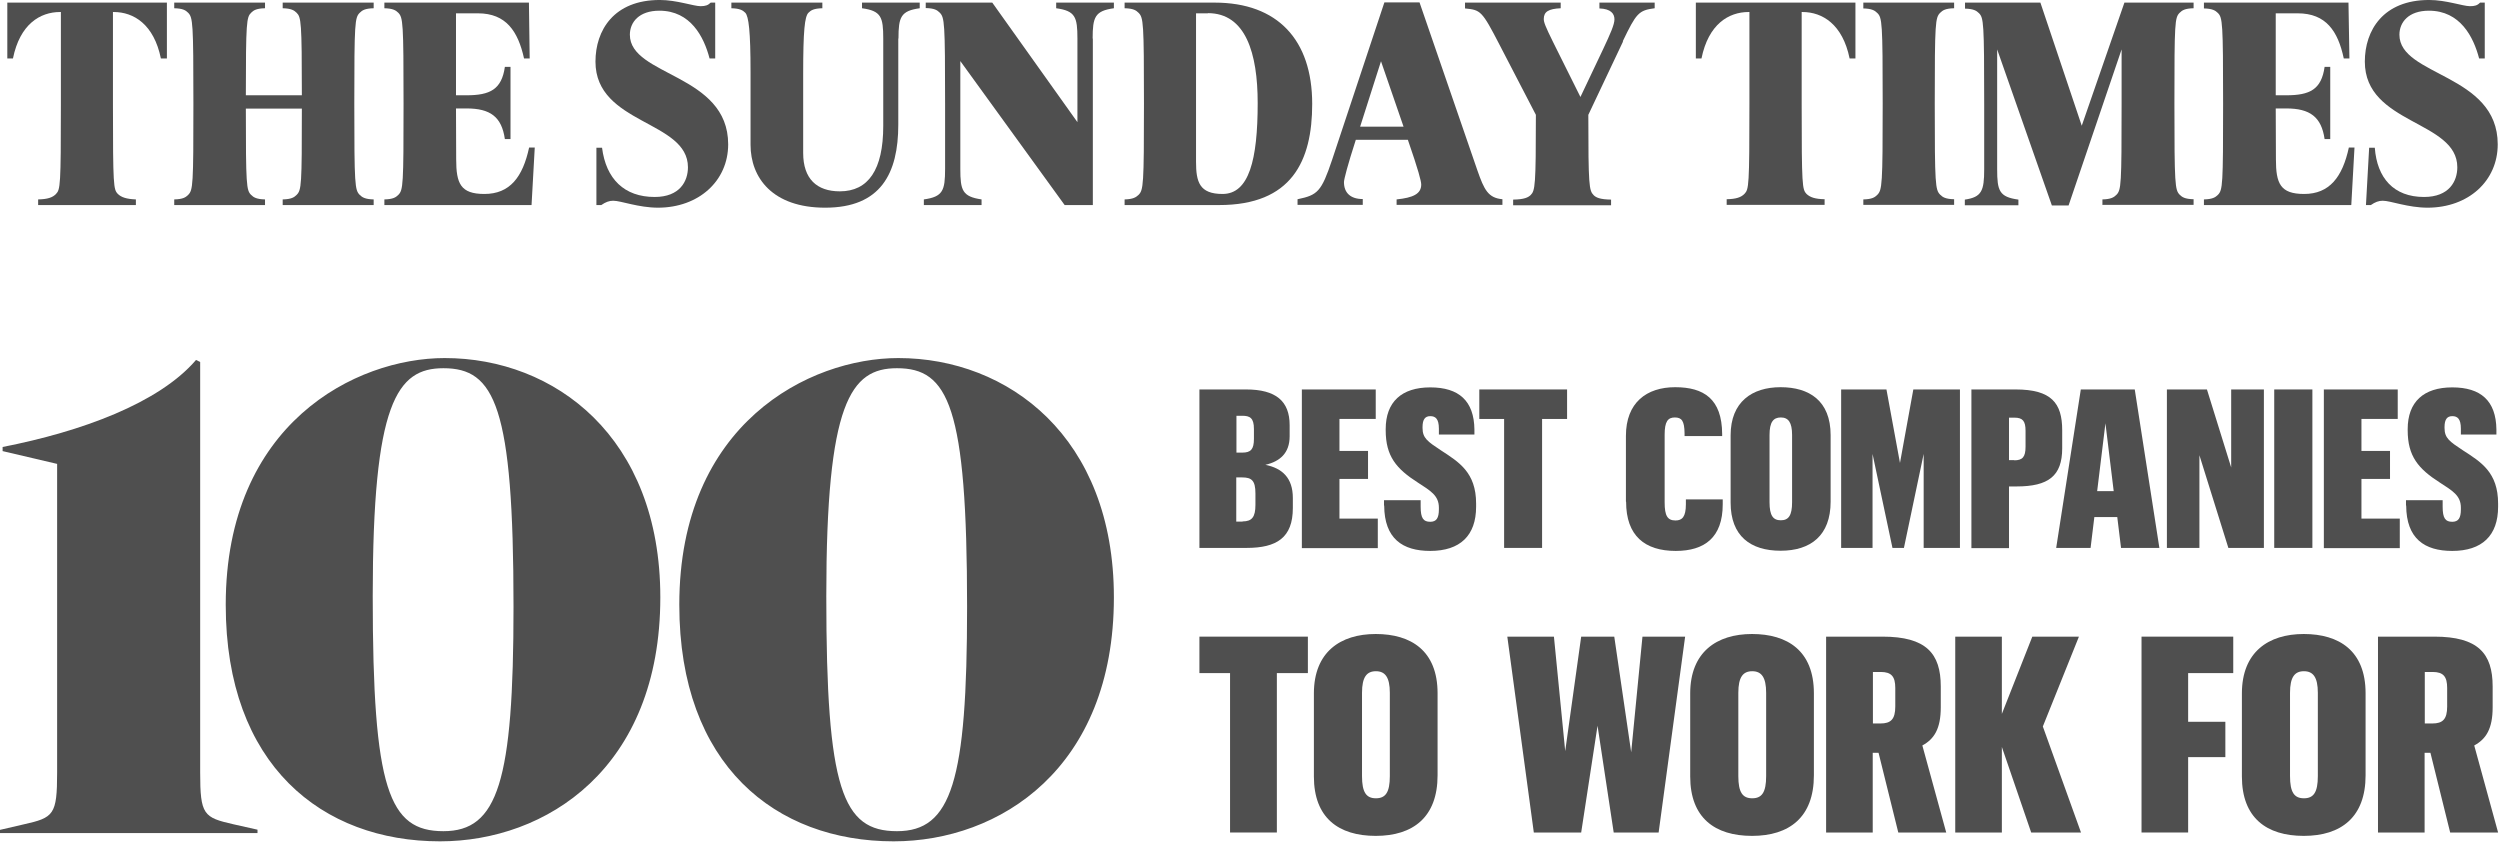
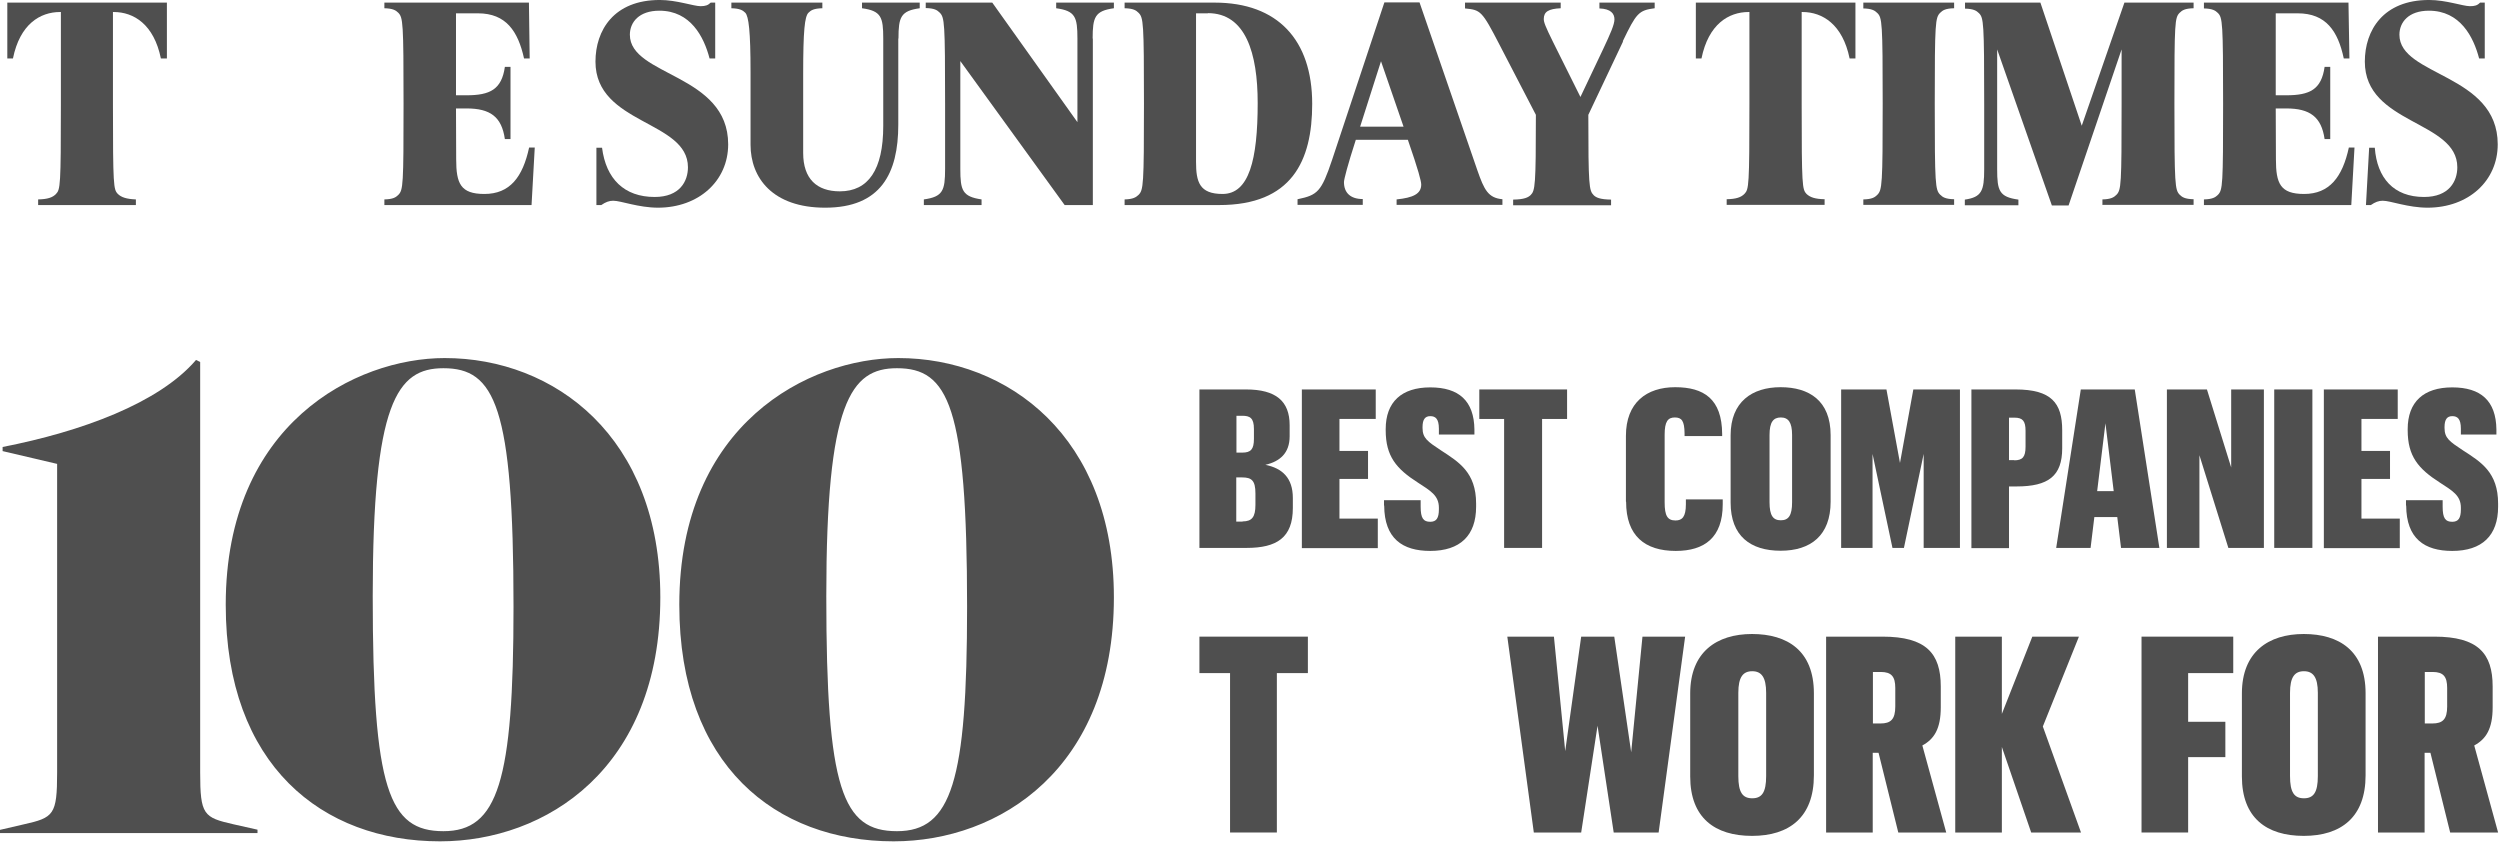
<svg xmlns="http://www.w3.org/2000/svg" width="100%" height="100%" viewBox="0 0 133 45" version="1.1" xml:space="preserve" style="fill-rule:evenodd;clip-rule:evenodd;stroke-linejoin:round;stroke-miterlimit:2;">
  <g transform="matrix(1,0,0,1,-210.975,-204.56)">
    <g transform="matrix(1,0,0,1,139.854,204.559)">
      <g>
        <path d="M71.12,44.15L72.37,43.86C73.98,43.5 74.16,43.36 74.16,41.1L74.16,24.68L71.26,24L71.26,23.78C75.45,22.96 79.58,21.45 81.55,19.15L81.77,19.26L81.77,41.09C81.77,43.35 81.95,43.49 83.53,43.85L84.82,44.14L84.82,44.32L71.12,44.32L71.12,44.14L71.12,44.15Z" style="fill:rgb(79,79,79);fill-rule:nonzero;" />
        <path d="M83.13,32.17C83.13,22.53 90.05,19.05 94.78,19.05C100.62,19.05 106.25,23.24 106.25,31.78C106.25,40.89 100.16,44.76 94.53,44.76C88.26,44.76 83.13,40.71 83.13,32.18L83.13,32.17ZM98.44,32.28C98.44,21.6 97.44,19.59 94.71,19.59C92.24,19.59 90.95,21.42 90.95,31.71C90.95,42 91.81,44.22 94.71,44.22C97.61,44.22 98.44,41.57 98.44,32.28Z" style="fill:rgb(79,79,79);fill-rule:nonzero;" />
        <path d="M107.26,32.17C107.26,22.53 114.18,19.05 118.91,19.05C124.75,19.05 130.38,23.24 130.38,31.78C130.38,40.89 124.29,44.76 118.66,44.76C112.39,44.76 107.26,40.71 107.26,32.18L107.26,32.17ZM122.57,32.28C122.57,21.6 121.57,19.59 118.84,19.59C116.37,19.59 115.08,21.42 115.08,31.71C115.08,42 115.94,44.22 118.84,44.22C121.74,44.22 122.57,41.57 122.57,32.28Z" style="fill:rgb(79,79,79);fill-rule:nonzero;" />
      </g>
    </g>
    <g transform="matrix(1,0,0,1,139.854,204.559)">
      <g>
        <path d="M79.68,3.11C79.31,1.3 78.24,0.64 77.17,0.64L77.13,0.64L77.13,5.56C77.13,9.9 77.16,10.08 77.39,10.32C77.58,10.5 77.85,10.59 78.35,10.61L78.35,10.91L73.15,10.91L73.15,10.61C73.65,10.6 73.92,10.51 74.1,10.32C74.33,10.08 74.36,9.89 74.36,5.56L74.36,0.64L74.32,0.64C73.25,0.64 72.18,1.29 71.81,3.11L71.51,3.11L71.51,0.14L80,0.14L80,3.11L79.68,3.11Z" style="fill:rgb(79,79,79);fill-rule:nonzero;" />
-         <path d="M86.16,10.91L86.16,10.61C86.62,10.6 86.77,10.5 86.9,10.37C87.16,10.11 87.18,9.87 87.18,5.78L84.2,5.78C84.2,9.87 84.23,10.12 84.48,10.37C84.61,10.5 84.77,10.6 85.22,10.61L85.22,10.91L80.39,10.91L80.39,10.61C80.85,10.6 81,10.5 81.13,10.37C81.39,10.11 81.41,9.85 81.41,5.52C81.41,1.19 81.38,0.94 81.13,0.68C81,0.55 80.85,0.45 80.39,0.44L80.39,0.14L85.22,0.14L85.22,0.44C84.76,0.45 84.61,0.55 84.48,0.68C84.24,0.92 84.2,1.15 84.2,5.07L87.18,5.07C87.18,1.15 87.14,0.92 86.9,0.68C86.77,0.55 86.61,0.45 86.16,0.44L86.16,0.14L91,0.14L91,0.44C90.54,0.45 90.39,0.55 90.26,0.68C90,0.94 89.97,1.18 89.97,5.52C89.97,9.86 90,10.11 90.26,10.37C90.39,10.5 90.55,10.6 91,10.61L91,10.91L86.16,10.91Z" style="fill:rgb(79,79,79);fill-rule:nonzero;" />
        <path d="M99.4,10.91L91.57,10.91L91.57,10.61C92.03,10.6 92.18,10.5 92.31,10.37C92.57,10.11 92.59,9.85 92.59,5.52C92.59,1.19 92.56,0.94 92.31,0.68C92.18,0.55 92.02,0.45 91.57,0.44L91.57,0.14L99.26,0.14L99.3,3.11L99,3.11C98.68,1.66 98.04,0.71 96.55,0.71L95.38,0.71L95.38,5.07L95.94,5.07C97.19,5.07 97.81,4.76 97.98,3.56L98.28,3.56L98.28,7.4L97.98,7.4C97.81,6.21 97.2,5.77 95.94,5.77L95.38,5.77C95.38,5.77 95.39,8.08 95.39,8.48C95.39,9.76 95.62,10.32 96.89,10.32C98.25,10.32 98.93,9.42 99.27,7.85L99.57,7.85L99.4,10.9L99.4,10.91Z" style="fill:rgb(79,79,79);fill-rule:nonzero;" />
        <path d="M106.14,11.05C105.08,11.05 104.16,10.68 103.74,10.68C103.53,10.68 103.34,10.75 103.11,10.91L102.85,10.91L102.85,7.86L103.15,7.86C103.36,9.52 104.33,10.48 105.95,10.48C107.29,10.48 107.72,9.64 107.72,8.9C107.72,6.4 102.8,6.63 102.8,3.28C102.8,1.61 103.78,0 106.22,0C107.12,0 108.02,0.33 108.39,0.33C108.65,0.33 108.79,0.28 108.93,0.14L109.17,0.14L109.17,3.11L108.87,3.11C108.57,1.96 107.86,0.57 106.2,0.57C105.12,0.57 104.63,1.18 104.63,1.85C104.63,4.06 109.86,3.92 109.86,7.68C109.86,9.62 108.3,11.05 106.12,11.05" style="fill:rgb(79,79,79);fill-rule:nonzero;" />
        <path d="M118.91,2.05L118.91,6.63C118.91,9.24 117.97,11.05 115.02,11.05C112.22,11.05 111.05,9.46 111.05,7.7L111.05,3.83C111.05,1.65 110.95,0.87 110.77,0.68C110.64,0.55 110.48,0.45 110.03,0.44L110.03,0.14L114.87,0.14L114.87,0.44C114.41,0.45 114.26,0.55 114.13,0.68C113.93,0.88 113.85,1.64 113.85,3.93L113.85,8.14C113.85,9.52 114.58,10.18 115.8,10.18C117.31,10.18 118.11,9.04 118.11,6.7L118.11,2.05C118.11,0.91 118,0.58 116.98,0.44L116.98,0.14L120.05,0.14L120.05,0.44C119.04,0.58 118.92,0.91 118.92,2.05" style="fill:rgb(79,79,79);fill-rule:nonzero;" />
        <path d="M129.26,2.05L129.26,10.91L127.76,10.91L122.21,3.25L122.21,8.99C122.21,10.13 122.32,10.46 123.34,10.61L123.34,10.91L120.27,10.91L120.27,10.61C121.28,10.47 121.4,10.14 121.4,8.99L121.4,5.51C121.4,1.17 121.37,0.93 121.11,0.67C120.98,0.54 120.83,0.44 120.37,0.43L120.37,0.14L123.91,0.14L128.44,6.5L128.44,2.05C128.44,0.91 128.33,0.58 127.31,0.44L127.31,0.14L130.38,0.14L130.38,0.44C129.37,0.58 129.25,0.91 129.25,2.05" style="fill:rgb(79,79,79);fill-rule:nonzero;" />
        <path d="M135.99,10.91L130.95,10.91L130.95,10.61C131.41,10.6 131.56,10.49 131.69,10.37C131.95,10.11 131.98,9.86 131.98,5.52C131.98,1.18 131.95,0.94 131.69,0.68C131.56,0.55 131.41,0.45 130.95,0.44L130.95,0.14L135.74,0.14C139.09,0.14 140.93,2.12 140.93,5.53C140.93,8.57 139.84,10.91 135.98,10.91M135.38,0.71L134.75,0.71L134.75,8.61C134.75,9.68 134.93,10.32 136.16,10.32C137.57,10.32 138.03,8.51 138.03,5.48C138.03,2.83 137.39,0.7 135.38,0.7" style="fill:rgb(79,79,79);fill-rule:nonzero;" />
        <path d="M145.42,10.91L145.42,10.61C146.29,10.52 146.73,10.32 146.73,9.82C146.73,9.64 146.59,9.09 146.02,7.44L143.25,7.44C142.82,8.77 142.62,9.54 142.62,9.69C142.62,10.26 142.97,10.59 143.62,10.59L143.62,10.9L140.15,10.9L140.15,10.6C141.22,10.38 141.42,10.2 141.99,8.5L144.77,0.13L146.64,0.13L149.72,9.07C150.08,10.1 150.29,10.53 151.05,10.6L151.05,10.9L145.42,10.9L145.42,10.91ZM144.59,3.26L143.48,6.74L145.79,6.74L144.59,3.26Z" style="fill:rgb(79,79,79);fill-rule:nonzero;" />
        <path d="M157.47,2.2L155.62,6.11C155.62,9.89 155.66,10.13 155.9,10.38C156.03,10.51 156.23,10.61 156.83,10.62L156.83,10.92L151.62,10.92L151.62,10.62C152.23,10.61 152.42,10.5 152.55,10.38C152.79,10.14 152.83,9.89 152.83,6.11L150.89,2.37C149.96,0.57 149.89,0.53 149.06,0.45L149.06,0.14L154.15,0.14L154.15,0.44C153.51,0.47 153.25,0.62 153.25,1.01C153.25,1.18 153.32,1.38 153.76,2.27L155.2,5.16L156.41,2.61C156.79,1.8 157.01,1.31 157.01,1.03C157.01,0.73 156.82,0.47 156.21,0.45L156.21,0.14L159.15,0.14L159.15,0.44C158.29,0.55 158.17,0.71 157.45,2.2" style="fill:rgb(79,79,79);fill-rule:nonzero;" />
        <path d="M169.52,3.11C169.15,1.3 168.08,0.64 167.01,0.64L166.97,0.64L166.97,5.56C166.97,9.9 167,10.08 167.23,10.32C167.42,10.5 167.69,10.59 168.19,10.6L168.19,10.9L162.98,10.9L162.98,10.6C163.48,10.59 163.75,10.5 163.93,10.31C164.16,10.07 164.19,9.88 164.19,5.55L164.19,0.64L164.15,0.64C163.08,0.64 162.01,1.29 161.64,3.11L161.34,3.11L161.34,0.14L169.83,0.14L169.83,3.11L169.52,3.11Z" style="fill:rgb(79,79,79);fill-rule:nonzero;" />
        <path d="M170.25,10.91L170.25,10.61C170.71,10.6 170.86,10.5 170.99,10.37C171.25,10.11 171.28,9.85 171.28,5.52C171.28,1.19 171.25,0.94 170.99,0.69C170.86,0.56 170.7,0.46 170.25,0.45L170.25,0.14L175.08,0.14L175.08,0.44C174.62,0.45 174.47,0.55 174.34,0.68C174.08,0.94 174.05,1.18 174.05,5.51C174.05,9.84 174.08,10.1 174.34,10.36C174.47,10.49 174.62,10.59 175.08,10.6L175.08,10.9L170.25,10.9L170.25,10.91Z" style="fill:rgb(79,79,79);fill-rule:nonzero;" />
        <path d="M182.97,10.91L182.97,10.61C183.42,10.6 183.58,10.5 183.71,10.37C183.97,10.11 183.99,9.85 183.99,5.52L183.99,2.63L181.17,10.93L180.28,10.93L177.37,2.63L177.37,9.01C177.37,10.15 177.48,10.48 178.5,10.62L178.5,10.92L175.65,10.92L175.65,10.62C176.55,10.49 176.68,10.15 176.68,9.01L176.68,5.53C176.68,1.19 176.65,0.95 176.4,0.7C176.27,0.57 176.11,0.47 175.66,0.46L175.66,0.14L179.67,0.14L181.87,6.69L184.14,0.14L187.82,0.14L187.82,0.44C187.36,0.45 187.21,0.55 187.08,0.68C186.82,0.94 186.8,1.18 186.8,5.51C186.8,9.84 186.83,10.1 187.08,10.36C187.21,10.49 187.36,10.59 187.82,10.6L187.82,10.9L182.99,10.9L182.97,10.91Z" style="fill:rgb(79,79,79);fill-rule:nonzero;" />
        <path d="M196.2,10.91L188.37,10.91L188.37,10.61C188.82,10.6 188.98,10.5 189.11,10.37C189.37,10.11 189.39,9.85 189.39,5.52C189.39,1.19 189.36,0.94 189.11,0.69C188.98,0.56 188.82,0.46 188.37,0.45L188.37,0.14L196.06,0.14L196.11,3.11L195.81,3.11C195.5,1.65 194.86,0.71 193.36,0.71L192.19,0.71L192.19,5.07L192.75,5.07C194.01,5.07 194.62,4.76 194.79,3.56L195.09,3.56L195.09,7.4L194.79,7.4C194.62,6.22 194.01,5.77 192.75,5.77L192.19,5.77C192.19,5.77 192.2,8.08 192.2,8.48C192.2,9.76 192.43,10.32 193.7,10.32C195.05,10.32 195.74,9.42 196.08,7.85L196.38,7.85L196.21,10.9L196.2,10.91Z" style="fill:rgb(79,79,79);fill-rule:nonzero;" />
        <path d="M200.28,11.05C199.22,11.05 198.3,10.68 197.88,10.68C197.67,10.68 197.48,10.75 197.25,10.91L196.99,10.91L197.16,7.86L197.46,7.86C197.58,9.48 198.47,10.48 200.08,10.48C201.42,10.48 201.85,9.64 201.85,8.9C201.85,6.4 196.93,6.63 196.93,3.28C196.93,1.61 197.91,0 200.35,0C201.25,0 202.15,0.33 202.52,0.33C202.78,0.33 202.92,0.29 203.06,0.14L203.31,0.14L203.31,3.11L203.01,3.11C202.71,1.96 202,0.57 200.34,0.57C199.26,0.57 198.77,1.18 198.77,1.85C198.77,4.06 204,3.92 204,7.68C204,9.62 202.45,11.05 200.26,11.05" style="fill:rgb(79,79,79);fill-rule:nonzero;" />
      </g>
    </g>
    <g transform="matrix(1,0,0,1,139.854,204.559)">
      <g>
        <path d="M134.93,20.72L137.41,20.72C139,20.72 139.73,21.34 139.73,22.62L139.73,23.21C139.73,24.11 139.21,24.55 138.44,24.73C139.34,24.91 139.9,25.43 139.9,26.49L139.9,27.03C139.9,28.61 139.04,29.15 137.44,29.15L134.93,29.15L134.93,20.72ZM137.21,24.08C137.66,24.08 137.83,23.91 137.83,23.35L137.83,22.82C137.83,22.24 137.62,22.12 137.21,22.12L136.9,22.12L136.9,24.08L137.21,24.08ZM137.23,27.74C137.73,27.74 137.91,27.5 137.91,26.86L137.91,26.25C137.91,25.57 137.71,25.4 137.21,25.4L136.89,25.4L136.89,27.75L137.22,27.75L137.23,27.74Z" style="fill:rgb(79,79,79);fill-rule:nonzero;" />
      </g>
    </g>
    <g transform="matrix(1,0,0,1,139.854,204.559)">
      <g>
        <path d="M140.37,20.72L144.31,20.72L144.31,22.29L142.38,22.29L142.38,23.99L143.9,23.99L143.9,25.48L142.38,25.48L142.38,27.59L144.42,27.59L144.42,29.16L140.38,29.16L140.38,20.73L140.37,20.72Z" style="fill:rgb(79,79,79);fill-rule:nonzero;" />
      </g>
    </g>
    <g transform="matrix(1,0,0,1,139.854,204.559)">
      <g>
        <path d="M144.75,26.89L144.75,26.61L146.7,26.61L146.7,26.96C146.7,27.58 146.85,27.76 147.21,27.76C147.54,27.76 147.67,27.56 147.67,27.1L147.67,27.01C147.67,26.36 147.22,26.11 146.56,25.68C145.4,24.94 144.84,24.27 144.84,22.89L144.84,22.83C144.84,21.38 145.69,20.61 147.21,20.61C148.73,20.61 149.54,21.32 149.56,22.85L149.56,23.12L147.67,23.12L147.67,22.81C147.67,22.27 147.48,22.14 147.21,22.14C146.94,22.14 146.8,22.31 146.8,22.72L146.8,22.77C146.8,23.31 147.07,23.49 147.78,23.96C148.73,24.58 149.65,25.13 149.65,26.79L149.65,26.96C149.65,28.5 148.79,29.31 147.21,29.31C145.74,29.31 144.77,28.66 144.76,26.9L144.75,26.89Z" style="fill:rgb(79,79,79);fill-rule:nonzero;" />
      </g>
    </g>
    <g transform="matrix(1,0,0,1,139.854,204.559)">
      <g>
        <path d="M151.14,22.29L149.82,22.29L149.82,20.72L154.49,20.72L154.49,22.29L153.16,22.29L153.16,29.15L151.14,29.15L151.14,22.29Z" style="fill:rgb(79,79,79);fill-rule:nonzero;" />
      </g>
    </g>
    <g transform="matrix(1,0,0,1,139.854,204.559)">
      <g>
        <path d="M157.62,26.68L157.62,23.19C157.62,21.42 158.72,20.6 160.24,20.6C161.76,20.6 162.73,21.22 162.74,23.09L162.74,23.2L160.74,23.2L160.74,23.05C160.73,22.39 160.59,22.21 160.22,22.21C159.85,22.21 159.68,22.43 159.68,23.12L159.68,26.73C159.68,27.44 159.83,27.69 160.26,27.69C160.61,27.69 160.81,27.5 160.81,26.83L160.81,26.57L162.77,26.57L162.77,26.83C162.77,28.6 161.8,29.31 160.27,29.31C158.62,29.31 157.63,28.5 157.63,26.7L157.62,26.68Z" style="fill:rgb(79,79,79);fill-rule:nonzero;" />
        <path d="M163.19,26.74L163.19,23.16C163.19,21.38 164.33,20.6 165.85,20.6C167.37,20.6 168.51,21.32 168.51,23.15L168.51,26.69C168.51,28.49 167.45,29.3 165.85,29.3C164.25,29.3 163.19,28.52 163.19,26.74ZM166.46,26.72L166.46,23.14C166.46,22.47 166.26,22.21 165.86,22.21C165.46,22.21 165.26,22.46 165.26,23.14L165.26,26.72C165.26,27.43 165.45,27.68 165.86,27.68C166.27,27.68 166.46,27.43 166.46,26.72Z" style="fill:rgb(79,79,79);fill-rule:nonzero;" />
        <path d="M169.05,20.72L171.48,20.72L172.2,24.63L172.91,20.72L175.39,20.72L175.39,29.15L173.46,29.15L173.46,24.15L172.41,29.15L171.8,29.15L170.74,24.15L170.74,29.15L169.07,29.15L169.07,20.72L169.05,20.72Z" style="fill:rgb(79,79,79);fill-rule:nonzero;" />
        <path d="M175.99,20.72L178.35,20.72C180.25,20.72 180.83,21.44 180.83,22.89L180.83,23.85C180.83,25.32 180.1,25.88 178.4,25.88L178,25.88L178,29.16L176,29.16L176,20.73L175.99,20.72ZM178.28,24.49C178.72,24.49 178.88,24.31 178.88,23.77L178.88,22.92C178.88,22.4 178.73,22.22 178.29,22.22L178,22.22L178,24.48L178.28,24.48L178.28,24.49Z" style="fill:rgb(79,79,79);fill-rule:nonzero;" />
        <path d="M183.76,27.51L182.54,27.51L182.34,29.15L180.51,29.15L181.82,20.72L184.69,20.72L186,29.15L183.96,29.15L183.76,27.51ZM182.69,26.13L183.57,26.13L183.13,22.52L182.69,26.13Z" style="fill:rgb(79,79,79);fill-rule:nonzero;" />
        <path d="M186.4,20.72L188.53,20.72L189.82,24.87L189.82,20.72L191.56,20.72L191.56,29.15L189.67,29.15L188.13,24.22L188.13,29.15L186.4,29.15L186.4,20.72Z" style="fill:rgb(79,79,79);fill-rule:nonzero;" />
        <rect x="192.11" y="20.72" width="2.03" height="8.43" style="fill:rgb(79,79,79);" />
        <path d="M194.74,20.72L198.68,20.72L198.68,22.29L196.75,22.29L196.75,23.99L198.27,23.99L198.27,25.48L196.75,25.48L196.75,27.59L198.79,27.59L198.79,29.16L194.75,29.16L194.75,20.73L194.74,20.72Z" style="fill:rgb(79,79,79);fill-rule:nonzero;" />
        <path d="M199.12,26.89L199.12,26.61L201.07,26.61L201.07,26.96C201.07,27.58 201.22,27.76 201.58,27.76C201.91,27.76 202.04,27.56 202.04,27.1L202.04,27.01C202.04,26.36 201.59,26.11 200.93,25.68C199.77,24.94 199.21,24.27 199.21,22.89L199.21,22.83C199.21,21.38 200.06,20.61 201.58,20.61C203.1,20.61 203.91,21.32 203.93,22.85L203.93,23.12L202.04,23.12L202.04,22.81C202.04,22.27 201.85,22.14 201.58,22.14C201.31,22.14 201.17,22.31 201.17,22.72L201.17,22.77C201.17,23.31 201.44,23.49 202.15,23.96C203.11,24.58 204.02,25.13 204.02,26.79L204.02,26.96C204.02,28.5 203.16,29.31 201.58,29.31C200.11,29.31 199.14,28.66 199.13,26.9L199.12,26.89Z" style="fill:rgb(79,79,79);fill-rule:nonzero;" />
      </g>
    </g>
    <g transform="matrix(1,0,0,1,139.854,204.559)">
      <g>
        <path d="M136.56,35.81L134.93,35.81L134.93,33.87L140.7,33.87L140.7,35.81L139.05,35.81L139.05,44.29L136.56,44.29L136.56,35.81Z" style="fill:rgb(79,79,79);fill-rule:nonzero;" />
      </g>
    </g>
    <g transform="matrix(1,0,0,1,139.854,204.559)">
      <g>
-         <path d="M141.02,41.31L141.02,36.89C141.02,34.69 142.43,33.73 144.31,33.73C146.19,33.73 147.6,34.62 147.6,36.88L147.6,41.25C147.6,43.48 146.29,44.47 144.31,44.47C142.33,44.47 141.02,43.51 141.02,41.31ZM145.06,41.29L145.06,36.86C145.06,36.03 144.81,35.71 144.32,35.71C143.83,35.71 143.58,36.02 143.58,36.86L143.58,41.29C143.58,42.16 143.81,42.47 144.32,42.47C144.83,42.47 145.06,42.16 145.06,41.29Z" style="fill:rgb(79,79,79);fill-rule:nonzero;" />
-       </g>
+         </g>
    </g>
    <g transform="matrix(1,0,0,1,139.854,204.559)">
      <g>
        <path d="M151.3,33.87L153.79,33.87L154.39,39.96L155.24,33.87L157,33.87L157.9,40.02L158.5,33.87L160.77,33.87L159.36,44.29L156.97,44.29L156.11,38.61L155.24,44.29L152.72,44.29L151.31,33.87L151.3,33.87Z" style="fill:rgb(79,79,79);fill-rule:nonzero;" />
      </g>
    </g>
    <g transform="matrix(1,0,0,1,139.854,204.559)">
      <g>
        <path d="M161.04,41.31L161.04,36.89C161.04,34.69 162.45,33.73 164.33,33.73C166.21,33.73 167.62,34.62 167.62,36.88L167.62,41.25C167.62,43.48 166.31,44.47 164.33,44.47C162.35,44.47 161.04,43.51 161.04,41.31ZM165.08,41.29L165.08,36.86C165.08,36.03 164.83,35.71 164.34,35.71C163.85,35.71 163.6,36.02 163.6,36.86L163.6,41.29C163.6,42.16 163.83,42.47 164.34,42.47C164.85,42.47 165.08,42.16 165.08,41.29Z" style="fill:rgb(79,79,79);fill-rule:nonzero;" />
      </g>
    </g>
    <g transform="matrix(1,0,0,1,139.854,204.559)">
      <g>
        <path d="M168.27,33.87L171.27,33.87C173.59,33.87 174.37,34.76 174.37,36.52L174.37,37.63C174.37,38.77 174.02,39.32 173.39,39.66L174.66,44.29L172.11,44.29L171.06,40.05L170.75,40.05L170.75,44.29L168.27,44.29L168.27,33.87ZM171.16,38.49C171.71,38.49 171.95,38.27 171.95,37.59L171.95,36.6C171.95,36 171.75,35.75 171.18,35.75L170.76,35.75L170.76,38.49L171.17,38.49L171.16,38.49Z" style="fill:rgb(79,79,79);fill-rule:nonzero;" />
      </g>
    </g>
    <g transform="matrix(1,0,0,1,139.854,204.559)">
      <g>
        <path d="M179.18,44.29L177.62,39.74L177.62,44.29L175.14,44.29L175.14,33.87L177.62,33.87L177.62,37.98L179.24,33.87L181.72,33.87L179.8,38.65L181.83,44.29L179.18,44.29Z" style="fill:rgb(79,79,79);fill-rule:nonzero;" />
      </g>
    </g>
    <g transform="matrix(1,0,0,1,139.854,204.559)">
      <g>
        <path d="M185.05,33.87L189.93,33.87L189.93,35.81L187.53,35.81L187.53,38.4L189.51,38.4L189.51,40.28L187.53,40.28L187.53,44.29L185.05,44.29L185.05,33.87Z" style="fill:rgb(79,79,79);fill-rule:nonzero;" />
      </g>
    </g>
    <g transform="matrix(1,0,0,1,139.854,204.559)">
      <g>
        <path d="M190.39,41.31L190.39,36.89C190.39,34.69 191.8,33.73 193.68,33.73C195.56,33.73 196.97,34.62 196.97,36.88L196.97,41.25C196.97,43.48 195.66,44.47 193.68,44.47C191.7,44.47 190.39,43.51 190.39,41.31ZM194.43,41.29L194.43,36.86C194.43,36.03 194.18,35.71 193.69,35.71C193.2,35.71 192.95,36.02 192.95,36.86L192.95,41.29C192.95,42.16 193.18,42.47 193.69,42.47C194.2,42.47 194.43,42.16 194.43,41.29Z" style="fill:rgb(79,79,79);fill-rule:nonzero;" />
      </g>
    </g>
    <g transform="matrix(1,0,0,1,139.854,204.559)">
      <g>
        <path d="M197.63,33.87L200.63,33.87C202.95,33.87 203.73,34.76 203.73,36.52L203.73,37.63C203.73,38.77 203.38,39.32 202.75,39.66L204.02,44.29L201.47,44.29L200.42,40.05L200.11,40.05L200.11,44.29L197.63,44.29L197.63,33.87ZM200.52,38.49C201.07,38.49 201.31,38.27 201.31,37.59L201.31,36.6C201.31,36 201.11,35.75 200.54,35.75L200.12,35.75L200.12,38.49L200.53,38.49L200.52,38.49Z" style="fill:rgb(79,79,79);fill-rule:nonzero;" />
      </g>
    </g>
  </g>
</svg>